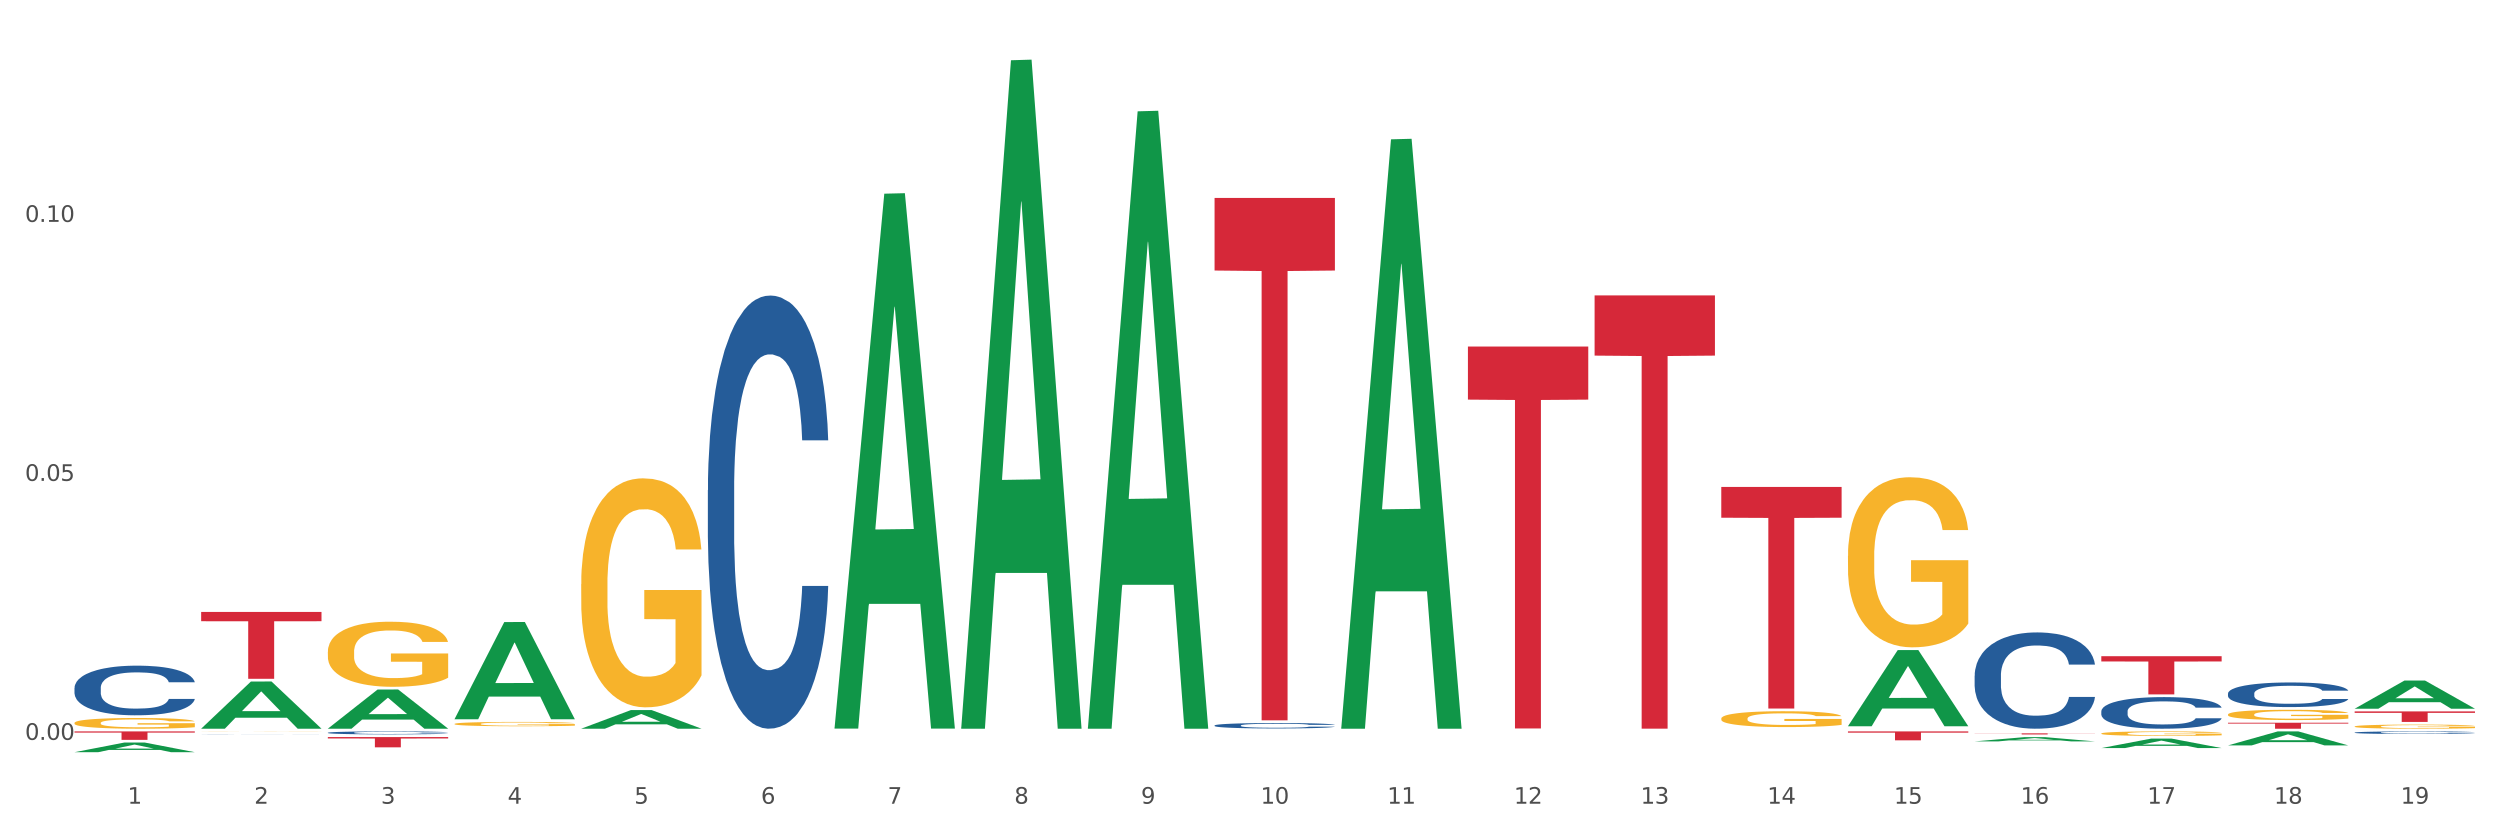
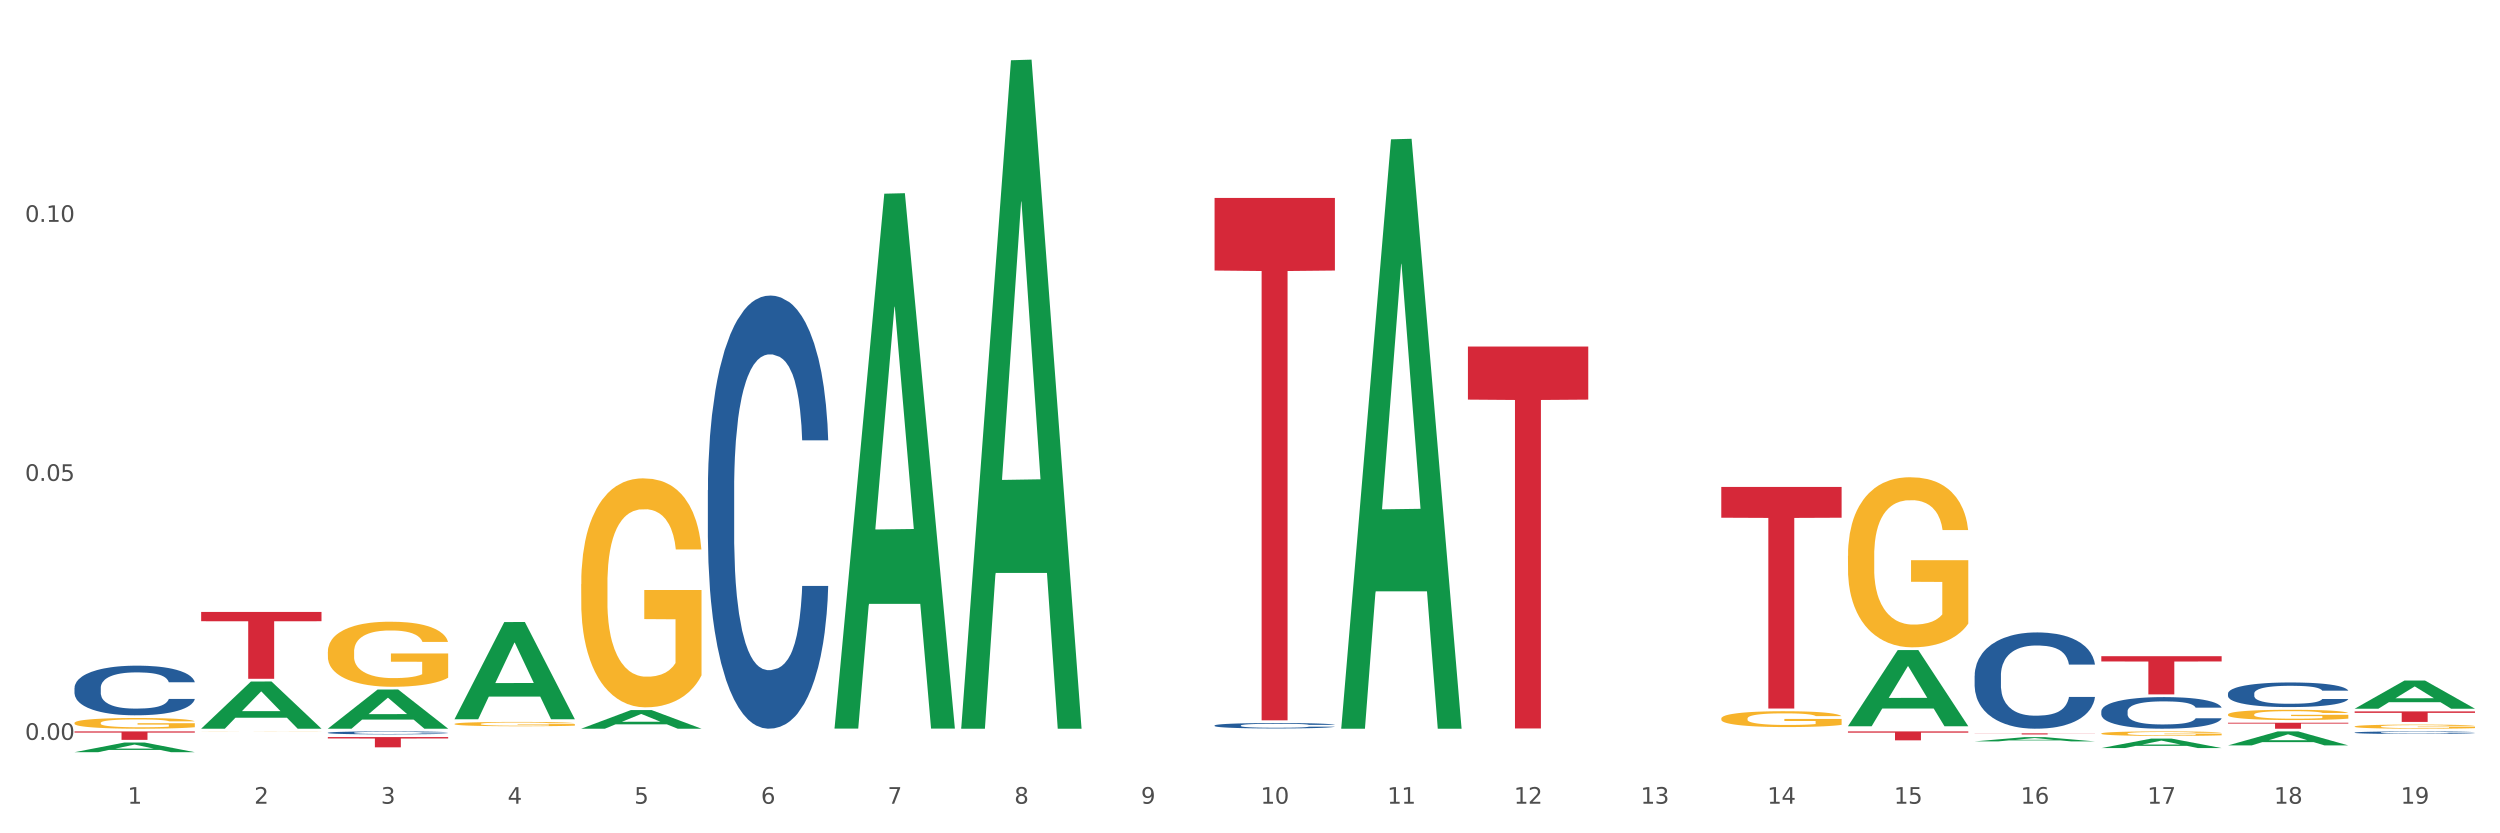
<svg xmlns="http://www.w3.org/2000/svg" xmlns:xlink="http://www.w3.org/1999/xlink" width="1080pt" height="360pt" viewBox="0 0 1080 360" version="1.1">
  <rect x="0" y="0" width="1080" height="360" fill="#333333" stroke="none" />
  <defs>
    <style type="text/css">*{stroke-linejoin: round; stroke-linecap: butt}</style>
  </defs>
  <g id="figure_1">
    <g id="patch_1">
      <path d="M 0 360  L 1080 360  L 1080 0  L 0 0  z " style="fill: #ffffff; stroke: #ffffff; stroke-linejoin: miter" />
    </g>
    <g id="axes_1">
      <g id="matplotlib.axis_1">
        <g id="xtick_1">
          <g id="text_1">
            <g style="fill: #4d4d4d" transform="translate(55.115 347.204) scale(0.096 -0.096)">
              <defs>
                <path id="DejaVuSans-31" d="M 794 531  L 1825 531  L 1825 4091  L 703 3866  L 703 4441  L 1819 4666  L 2450 4666  L 2450 531  L 3481 531  L 3481 0  L 794 0  L 794 531  z " transform="scale(0.016)" />
              </defs>
              <use xlink:href="#DejaVuSans-31" />
            </g>
          </g>
        </g>
        <g id="xtick_2">
          <g id="text_2">
            <g style="fill: #4d4d4d" transform="translate(109.839 347.204) scale(0.096 -0.096)">
              <defs>
                <path id="DejaVuSans-32" d="M 1228 531  L 3431 531  L 3431 0  L 469 0  L 469 531  Q 828 903 1448 1529  Q 2069 2156 2228 2338  Q 2531 2678 2651 2914  Q 2772 3150 2772 3378  Q 2772 3750 2511 3984  Q 2250 4219 1831 4219  Q 1534 4219 1204 4116  Q 875 4013 500 3803  L 500 4441  Q 881 4594 1212 4672  Q 1544 4750 1819 4750  Q 2544 4750 2975 4387  Q 3406 4025 3406 3419  Q 3406 3131 3298 2873  Q 3191 2616 2906 2266  Q 2828 2175 2409 1742  Q 1991 1309 1228 531  z " transform="scale(0.016)" />
              </defs>
              <use xlink:href="#DejaVuSans-32" />
            </g>
          </g>
        </g>
        <g id="xtick_3">
          <g id="text_3">
            <g style="fill: #4d4d4d" transform="translate(164.564 347.204) scale(0.096 -0.096)">
              <defs>
                <path id="DejaVuSans-33" d="M 2597 2516  Q 3050 2419 3304 2112  Q 3559 1806 3559 1356  Q 3559 666 3084 287  Q 2609 -91 1734 -91  Q 1441 -91 1130 -33  Q 819 25 488 141  L 488 750  Q 750 597 1062 519  Q 1375 441 1716 441  Q 2309 441 2620 675  Q 2931 909 2931 1356  Q 2931 1769 2642 2001  Q 2353 2234 1838 2234  L 1294 2234  L 1294 2753  L 1863 2753  Q 2328 2753 2575 2939  Q 2822 3125 2822 3475  Q 2822 3834 2567 4026  Q 2313 4219 1838 4219  Q 1578 4219 1281 4162  Q 984 4106 628 3988  L 628 4550  Q 988 4650 1302 4700  Q 1616 4750 1894 4750  Q 2613 4750 3031 4423  Q 3450 4097 3450 3541  Q 3450 3153 3228 2886  Q 3006 2619 2597 2516  z " transform="scale(0.016)" />
              </defs>
              <use xlink:href="#DejaVuSans-33" />
            </g>
          </g>
        </g>
        <g id="xtick_4">
          <g id="text_4">
            <g style="fill: #4d4d4d" transform="translate(219.288 347.204) scale(0.096 -0.096)">
              <defs>
                <path id="DejaVuSans-34" d="M 2419 4116  L 825 1625  L 2419 1625  L 2419 4116  z M 2253 4666  L 3047 4666  L 3047 1625  L 3713 1625  L 3713 1100  L 3047 1100  L 3047 0  L 2419 0  L 2419 1100  L 313 1100  L 313 1709  L 2253 4666  z " transform="scale(0.016)" />
              </defs>
              <use xlink:href="#DejaVuSans-34" />
            </g>
          </g>
        </g>
        <g id="xtick_5">
          <g id="text_5">
            <g style="fill: #4d4d4d" transform="translate(274.012 347.204) scale(0.096 -0.096)">
              <defs>
                <path id="DejaVuSans-35" d="M 691 4666  L 3169 4666  L 3169 4134  L 1269 4134  L 1269 2991  Q 1406 3038 1543 3061  Q 1681 3084 1819 3084  Q 2600 3084 3056 2656  Q 3513 2228 3513 1497  Q 3513 744 3044 326  Q 2575 -91 1722 -91  Q 1428 -91 1123 -41  Q 819 9 494 109  L 494 744  Q 775 591 1075 516  Q 1375 441 1709 441  Q 2250 441 2565 725  Q 2881 1009 2881 1497  Q 2881 1984 2565 2268  Q 2250 2553 1709 2553  Q 1456 2553 1204 2497  Q 953 2441 691 2322  L 691 4666  z " transform="scale(0.016)" />
              </defs>
              <use xlink:href="#DejaVuSans-35" />
            </g>
          </g>
        </g>
        <g id="xtick_6">
          <g id="text_6">
            <g style="fill: #4d4d4d" transform="translate(328.736 347.204) scale(0.096 -0.096)">
              <defs>
                <path id="DejaVuSans-36" d="M 2113 2584  Q 1688 2584 1439 2293  Q 1191 2003 1191 1497  Q 1191 994 1439 701  Q 1688 409 2113 409  Q 2538 409 2786 701  Q 3034 994 3034 1497  Q 3034 2003 2786 2293  Q 2538 2584 2113 2584  z M 3366 4563  L 3366 3988  Q 3128 4100 2886 4159  Q 2644 4219 2406 4219  Q 1781 4219 1451 3797  Q 1122 3375 1075 2522  Q 1259 2794 1537 2939  Q 1816 3084 2150 3084  Q 2853 3084 3261 2657  Q 3669 2231 3669 1497  Q 3669 778 3244 343  Q 2819 -91 2113 -91  Q 1303 -91 875 529  Q 447 1150 447 2328  Q 447 3434 972 4092  Q 1497 4750 2381 4750  Q 2619 4750 2861 4703  Q 3103 4656 3366 4563  z " transform="scale(0.016)" />
              </defs>
              <use xlink:href="#DejaVuSans-36" />
            </g>
          </g>
        </g>
        <g id="xtick_7">
          <g id="text_7">
            <g style="fill: #4d4d4d" transform="translate(383.461 347.204) scale(0.096 -0.096)">
              <defs>
                <path id="DejaVuSans-37" d="M 525 4666  L 3525 4666  L 3525 4397  L 1831 0  L 1172 0  L 2766 4134  L 525 4134  L 525 4666  z " transform="scale(0.016)" />
              </defs>
              <use xlink:href="#DejaVuSans-37" />
            </g>
          </g>
        </g>
        <g id="xtick_8">
          <g id="text_8">
            <g style="fill: #4d4d4d" transform="translate(438.185 347.204) scale(0.096 -0.096)">
              <defs>
                <path id="DejaVuSans-38" d="M 2034 2216  Q 1584 2216 1326 1975  Q 1069 1734 1069 1313  Q 1069 891 1326 650  Q 1584 409 2034 409  Q 2484 409 2743 651  Q 3003 894 3003 1313  Q 3003 1734 2745 1975  Q 2488 2216 2034 2216  z M 1403 2484  Q 997 2584 770 2862  Q 544 3141 544 3541  Q 544 4100 942 4425  Q 1341 4750 2034 4750  Q 2731 4750 3128 4425  Q 3525 4100 3525 3541  Q 3525 3141 3298 2862  Q 3072 2584 2669 2484  Q 3125 2378 3379 2068  Q 3634 1759 3634 1313  Q 3634 634 3220 271  Q 2806 -91 2034 -91  Q 1263 -91 848 271  Q 434 634 434 1313  Q 434 1759 690 2068  Q 947 2378 1403 2484  z M 1172 3481  Q 1172 3119 1398 2916  Q 1625 2713 2034 2713  Q 2441 2713 2670 2916  Q 2900 3119 2900 3481  Q 2900 3844 2670 4047  Q 2441 4250 2034 4250  Q 1625 4250 1398 4047  Q 1172 3844 1172 3481  z " transform="scale(0.016)" />
              </defs>
              <use xlink:href="#DejaVuSans-38" />
            </g>
          </g>
        </g>
        <g id="xtick_9">
          <g id="text_9">
            <g style="fill: #4d4d4d" transform="translate(492.909 347.204) scale(0.096 -0.096)">
              <defs>
                <path id="DejaVuSans-39" d="M 703 97  L 703 672  Q 941 559 1184 500  Q 1428 441 1663 441  Q 2288 441 2617 861  Q 2947 1281 2994 2138  Q 2813 1869 2534 1725  Q 2256 1581 1919 1581  Q 1219 1581 811 2004  Q 403 2428 403 3163  Q 403 3881 828 4315  Q 1253 4750 1959 4750  Q 2769 4750 3195 4129  Q 3622 3509 3622 2328  Q 3622 1225 3098 567  Q 2575 -91 1691 -91  Q 1453 -91 1209 -44  Q 966 3 703 97  z M 1959 2075  Q 2384 2075 2632 2365  Q 2881 2656 2881 3163  Q 2881 3666 2632 3958  Q 2384 4250 1959 4250  Q 1534 4250 1286 3958  Q 1038 3666 1038 3163  Q 1038 2656 1286 2365  Q 1534 2075 1959 2075  z " transform="scale(0.016)" />
              </defs>
              <use xlink:href="#DejaVuSans-39" />
            </g>
          </g>
        </g>
        <g id="xtick_10">
          <g id="text_10">
            <g style="fill: #4d4d4d" transform="translate(544.58 347.204) scale(0.096 -0.096)">
              <defs>
                <path id="DejaVuSans-30" d="M 2034 4250  Q 1547 4250 1301 3770  Q 1056 3291 1056 2328  Q 1056 1369 1301 889  Q 1547 409 2034 409  Q 2525 409 2770 889  Q 3016 1369 3016 2328  Q 3016 3291 2770 3770  Q 2525 4250 2034 4250  z M 2034 4750  Q 2819 4750 3233 4129  Q 3647 3509 3647 2328  Q 3647 1150 3233 529  Q 2819 -91 2034 -91  Q 1250 -91 836 529  Q 422 1150 422 2328  Q 422 3509 836 4129  Q 1250 4750 2034 4750  z " transform="scale(0.016)" />
              </defs>
              <use xlink:href="#DejaVuSans-31" />
              <use xlink:href="#DejaVuSans-30" transform="translate(63.623 0)" />
            </g>
          </g>
        </g>
        <g id="xtick_11">
          <g id="text_11">
            <g style="fill: #4d4d4d" transform="translate(599.304 347.204) scale(0.096 -0.096)">
              <use xlink:href="#DejaVuSans-31" />
              <use xlink:href="#DejaVuSans-31" transform="translate(63.623 0)" />
            </g>
          </g>
        </g>
        <g id="xtick_12">
          <g id="text_12">
            <g style="fill: #4d4d4d" transform="translate(654.028 347.204) scale(0.096 -0.096)">
              <use xlink:href="#DejaVuSans-31" />
              <use xlink:href="#DejaVuSans-32" transform="translate(63.623 0)" />
            </g>
          </g>
        </g>
        <g id="xtick_13">
          <g id="text_13">
            <g style="fill: #4d4d4d" transform="translate(708.752 347.204) scale(0.096 -0.096)">
              <use xlink:href="#DejaVuSans-31" />
              <use xlink:href="#DejaVuSans-33" transform="translate(63.623 0)" />
            </g>
          </g>
        </g>
        <g id="xtick_14">
          <g id="text_14">
            <g style="fill: #4d4d4d" transform="translate(763.477 347.204) scale(0.096 -0.096)">
              <use xlink:href="#DejaVuSans-31" />
              <use xlink:href="#DejaVuSans-34" transform="translate(63.623 0)" />
            </g>
          </g>
        </g>
        <g id="xtick_15">
          <g id="text_15">
            <g style="fill: #4d4d4d" transform="translate(818.201 347.204) scale(0.096 -0.096)">
              <use xlink:href="#DejaVuSans-31" />
              <use xlink:href="#DejaVuSans-35" transform="translate(63.623 0)" />
            </g>
          </g>
        </g>
        <g id="xtick_16">
          <g id="text_16">
            <g style="fill: #4d4d4d" transform="translate(872.925 347.204) scale(0.096 -0.096)">
              <use xlink:href="#DejaVuSans-31" />
              <use xlink:href="#DejaVuSans-36" transform="translate(63.623 0)" />
            </g>
          </g>
        </g>
        <g id="xtick_17">
          <g id="text_17">
            <g style="fill: #4d4d4d" transform="translate(927.649 347.204) scale(0.096 -0.096)">
              <use xlink:href="#DejaVuSans-31" />
              <use xlink:href="#DejaVuSans-37" transform="translate(63.623 0)" />
            </g>
          </g>
        </g>
        <g id="xtick_18">
          <g id="text_18">
            <g style="fill: #4d4d4d" transform="translate(982.374 347.204) scale(0.096 -0.096)">
              <use xlink:href="#DejaVuSans-31" />
              <use xlink:href="#DejaVuSans-38" transform="translate(63.623 0)" />
            </g>
          </g>
        </g>
        <g id="xtick_19">
          <g id="text_19">
            <g style="fill: #4d4d4d" transform="translate(1037.098 347.204) scale(0.096 -0.096)">
              <use xlink:href="#DejaVuSans-31" />
              <use xlink:href="#DejaVuSans-39" transform="translate(63.623 0)" />
            </g>
          </g>
        </g>
        <g id="xtick_20" />
        <g id="xtick_21" />
        <g id="xtick_22" />
        <g id="xtick_23" />
        <g id="xtick_24" />
        <g id="xtick_25" />
        <g id="xtick_26" />
        <g id="xtick_27" />
        <g id="xtick_28" />
        <g id="xtick_29" />
        <g id="xtick_30" />
        <g id="xtick_31" />
        <g id="xtick_32" />
        <g id="xtick_33" />
        <g id="xtick_34" />
        <g id="xtick_35" />
        <g id="xtick_36" />
        <g id="xtick_37" />
      </g>
      <g id="matplotlib.axis_2">
        <g id="ytick_1">
          <g id="text_20">
            <g style="fill: #4d4d4d" transform="translate(10.8 319.611) scale(0.096 -0.096)">
              <defs>
                <path id="DejaVuSans-2e" d="M 684 794  L 1344 794  L 1344 0  L 684 0  L 684 794  z " transform="scale(0.016)" />
              </defs>
              <use xlink:href="#DejaVuSans-30" />
              <use xlink:href="#DejaVuSans-2e" transform="translate(63.623 0)" />
              <use xlink:href="#DejaVuSans-30" transform="translate(95.41 0)" />
              <use xlink:href="#DejaVuSans-30" transform="translate(159.033 0)" />
            </g>
          </g>
        </g>
        <g id="ytick_2">
          <g id="text_21">
            <g style="fill: #4d4d4d" transform="translate(10.8 207.735) scale(0.096 -0.096)">
              <use xlink:href="#DejaVuSans-30" />
              <use xlink:href="#DejaVuSans-2e" transform="translate(63.623 0)" />
              <use xlink:href="#DejaVuSans-30" transform="translate(95.41 0)" />
              <use xlink:href="#DejaVuSans-35" transform="translate(159.033 0)" />
            </g>
          </g>
        </g>
        <g id="ytick_3">
          <g id="text_22">
            <g style="fill: #4d4d4d" transform="translate(10.8 95.858) scale(0.096 -0.096)">
              <use xlink:href="#DejaVuSans-30" />
              <use xlink:href="#DejaVuSans-2e" transform="translate(63.623 0)" />
              <use xlink:href="#DejaVuSans-31" transform="translate(95.41 0)" />
              <use xlink:href="#DejaVuSans-30" transform="translate(159.033 0)" />
            </g>
          </g>
        </g>
        <g id="ytick_4" />
        <g id="ytick_5" />
        <g id="ytick_6" />
      </g>
      <g id="PolyCollection_1">
        <path d="M 360.521 314.308  L 360.574 314.091  L 382.013 83.673  L 390.91 83.456  L 412.509 314.742  L 402.218 314.742  L 397.555 260.884  L 375.42 260.884  L 375.26 261.753  L 370.757 314.742  L 360.521 314.742  L 360.521 314.308  L 378.207 228.743  L 394.768 228.525  L 386.568 132.753  L 386.461 132.319  L 386.354 132.97  L 378.154 228.525  L 378.207 228.743  L 360.521 314.308  z " clip-path="url(#pd5d84488e2)" style="fill: #109648" />
        <path d="M 251.072 314.788  L 251.126 314.781  L 272.564 306.744  L 281.461 306.736  L 303.06 314.803  L 292.77 314.803  L 288.107 312.925  L 265.972 312.925  L 265.811 312.955  L 261.309 314.803  L 251.072 314.803  L 251.072 314.788  L 268.759 311.804  L 285.32 311.796  L 277.12 308.456  L 277.013 308.441  L 276.905 308.463  L 268.705 311.796  L 268.759 311.804  L 251.072 314.788  z " clip-path="url(#pd5d84488e2)" style="fill: #109648" />
        <path d="M 32.175 324.942  L 32.229 324.938  L 53.667 320.789  L 62.564 320.785  L 84.163 324.95  L 73.873 324.95  L 69.21 323.98  L 47.075 323.98  L 46.914 323.995  L 42.412 324.95  L 32.175 324.95  L 32.175 324.942  L 49.862 323.401  L 66.423 323.397  L 58.223 321.673  L 58.115 321.665  L 58.008 321.677  L 49.808 323.397  L 49.862 323.401  L 32.175 324.942  z " clip-path="url(#pd5d84488e2)" style="fill: #109648" />
        <path d="M 86.899 314.765  L 86.953 314.746  L 108.391 294.421  L 117.288 294.402  L 138.887 314.803  L 128.597 314.803  L 123.934 310.052  L 101.799 310.052  L 101.638 310.129  L 97.136 314.803  L 86.899 314.803  L 86.899 314.765  L 104.586 307.217  L 121.147 307.198  L 112.947 298.75  L 112.84 298.712  L 112.733 298.769  L 104.532 307.198  L 104.586 307.217  L 86.899 314.765  z " clip-path="url(#pd5d84488e2)" style="fill: #109648" />
        <path d="M 141.624 314.771  L 141.677 314.756  L 163.116 297.876  L 172.012 297.86  L 193.612 314.803  L 183.321 314.803  L 178.658 310.858  L 156.523 310.858  L 156.362 310.921  L 151.86 314.803  L 141.624 314.803  L 141.624 314.771  L 159.31 308.503  L 175.871 308.487  L 167.671 301.471  L 167.564 301.44  L 167.457 301.487  L 159.257 308.487  L 159.31 308.503  L 141.624 314.771  z " clip-path="url(#pd5d84488e2)" style="fill: #109648" />
        <path d="M 196.348 310.633  L 196.401 310.593  L 217.84 268.736  L 226.737 268.696  L 248.336 310.712  L 238.045 310.712  L 233.383 300.928  L 211.247 300.928  L 211.087 301.086  L 206.585 310.712  L 196.348 310.712  L 196.348 310.633  L 214.034 295.089  L 230.596 295.05  L 222.395 277.652  L 222.288 277.573  L 222.181 277.691  L 213.981 295.05  L 214.034 295.089  L 196.348 310.633  z " clip-path="url(#pd5d84488e2)" style="fill: #109648" />
-         <path d="M 469.969 314.302  L 470.023 314.051  L 491.461 48.092  L 500.358 47.841  L 521.957 314.803  L 511.667 314.803  L 507.004 252.637  L 484.869 252.637  L 484.708 253.64  L 480.206 314.803  L 469.969 314.803  L 469.969 314.302  L 487.656 215.538  L 504.217 215.288  L 496.017 104.743  L 495.91 104.242  L 495.802 104.994  L 487.602 215.288  L 487.656 215.538  L 469.969 314.302  z " clip-path="url(#pd5d84488e2)" style="fill: #109648" />
        <path d="M 579.418 314.325  L 579.471 314.085  L 600.91 60.191  L 609.807 59.952  L 631.406 314.803  L 621.115 314.803  L 616.453 255.458  L 594.317 255.458  L 594.157 256.415  L 589.655 314.803  L 579.418 314.803  L 579.418 314.325  L 597.104 220.042  L 613.666 219.802  L 605.465 114.272  L 605.358 113.794  L 605.251 114.511  L 597.051 219.802  L 597.104 220.042  L 579.418 314.325  z " clip-path="url(#pd5d84488e2)" style="fill: #109648" />
        <path d="M 798.315 313.689  L 798.368 313.658  L 819.807 280.844  L 828.704 280.813  L 850.303 313.75  L 840.012 313.75  L 835.35 306.08  L 813.215 306.08  L 813.054 306.204  L 808.552 313.75  L 798.315 313.75  L 798.315 313.689  L 816.002 301.503  L 832.563 301.472  L 824.362 287.833  L 824.255 287.772  L 824.148 287.864  L 815.948 301.472  L 816.002 301.503  L 798.315 313.689  z " clip-path="url(#pd5d84488e2)" style="fill: #109648" />
        <path d="M 907.763 283.465  L 959.751 283.465  L 959.751 285.76  L 939.301 285.776  L 939.301 299.983  L 928.09 299.983  L 928.09 285.776  L 907.763 285.76  L 907.763 283.48  L 907.763 283.465  z " clip-path="url(#pd5d84488e2)" style="fill: #d62839" />
        <path d="M 1017.212 307.336  L 1069.2 307.336  L 1069.2 307.965  L 1048.75 307.969  L 1048.75 311.861  L 1037.539 311.861  L 1037.539 307.969  L 1017.212 307.965  L 1017.212 307.34  L 1017.212 307.336  z " clip-path="url(#pd5d84488e2)" style="fill: #d62839" />
        <path d="M 962.488 312.228  L 1014.476 312.228  L 1014.476 312.586  L 994.025 312.589  L 994.025 314.803  L 982.815 314.803  L 982.815 312.589  L 962.488 312.586  L 962.488 312.231  L 962.488 312.228  z " clip-path="url(#pd5d84488e2)" style="fill: #d62839" />
        <path d="M 32.175 315.964  L 84.163 315.964  L 84.163 316.473  L 63.713 316.476  L 63.713 319.624  L 52.502 319.624  L 52.502 316.476  L 32.175 316.473  L 32.175 315.968  L 32.175 315.964  z " clip-path="url(#pd5d84488e2)" style="fill: #d62839" />
        <path d="M 853.039 316.789  L 905.027 316.789  L 905.027 316.857  L 884.577 316.858  L 884.577 317.28  L 873.366 317.28  L 873.366 316.858  L 853.039 316.857  L 853.039 316.79  L 853.039 316.789  z " clip-path="url(#pd5d84488e2)" style="fill: #d62839" />
        <path d="M 743.591 210.347  L 795.579 210.347  L 795.579 223.652  L 775.128 223.742  L 775.128 306.089  L 763.918 306.089  L 763.918 223.742  L 743.591 223.652  L 743.591 210.437  L 743.591 210.347  z " clip-path="url(#pd5d84488e2)" style="fill: #d62839" />
        <path d="M 798.315 315.964  L 850.303 315.964  L 850.303 316.499  L 829.853 316.502  L 829.853 319.812  L 818.642 319.812  L 818.642 316.502  L 798.315 316.499  L 798.315 315.968  L 798.315 315.964  z " clip-path="url(#pd5d84488e2)" style="fill: #d62839" />
        <path d="M 86.899 264.356  L 138.887 264.356  L 138.887 268.37  L 118.437 268.398  L 118.437 293.241  L 107.226 293.241  L 107.226 268.398  L 86.899 268.37  L 86.899 264.384  L 86.899 264.356  z " clip-path="url(#pd5d84488e2)" style="fill: #d62839" />
        <path d="M 141.624 318.41  L 193.612 318.41  L 193.612 319.029  L 173.161 319.033  L 173.161 322.859  L 161.951 322.859  L 161.951 319.033  L 141.624 319.029  L 141.624 318.415  L 141.624 318.41  z " clip-path="url(#pd5d84488e2)" style="fill: #d62839" />
        <path d="M 524.693 85.51  L 576.682 85.51  L 576.682 116.871  L 556.231 117.083  L 556.231 311.187  L 545.021 311.187  L 545.021 117.083  L 524.693 116.871  L 524.693 85.722  L 524.693 85.51  z " clip-path="url(#pd5d84488e2)" style="fill: #d62839" />
        <path d="M 634.142 149.708  L 686.13 149.708  L 686.13 172.635  L 665.68 172.789  L 665.68 314.686  L 654.469 314.686  L 654.469 172.789  L 634.142 172.635  L 634.142 149.863  L 634.142 149.708  z " clip-path="url(#pd5d84488e2)" style="fill: #d62839" />
-         <path d="M 688.866 127.611  L 740.854 127.611  L 740.854 153.623  L 720.404 153.799  L 720.404 314.789  L 709.193 314.789  L 709.193 153.799  L 688.866 153.623  L 688.866 127.787  L 688.866 127.611  z " clip-path="url(#pd5d84488e2)" style="fill: #d62839" />
        <path d="M 415.245 314.26  L 415.299 313.989  L 436.737 26.031  L 445.634 25.759  L 467.233 314.803  L 456.943 314.803  L 452.28 247.495  L 430.145 247.495  L 429.984 248.581  L 425.482 314.803  L 415.245 314.803  L 415.245 314.26  L 432.932 207.328  L 449.493 207.056  L 441.293 87.368  L 441.185 86.825  L 441.078 87.639  L 432.878 207.056  L 432.932 207.328  L 415.245 314.26  z " clip-path="url(#pd5d84488e2)" style="fill: #109648" />
        <path d="M 907.763 323.16  L 907.817 323.157  L 929.255 319.086  L 938.152 319.082  L 959.751 323.168  L 949.461 323.168  L 944.798 322.216  L 922.663 322.216  L 922.502 322.232  L 918 323.168  L 907.763 323.168  L 907.763 323.16  L 925.45 321.649  L 942.011 321.645  L 933.811 319.953  L 933.704 319.945  L 933.597 319.957  L 925.396 321.645  L 925.45 321.649  L 907.763 323.16  z " clip-path="url(#pd5d84488e2)" style="fill: #109648" />
        <path d="M 962.488 322.008  L 962.541 322.002  L 983.98 315.97  L 992.877 315.964  L 1014.476 322.019  L 1004.185 322.019  L 999.522 320.609  L 977.387 320.609  L 977.227 320.632  L 972.724 322.019  L 962.488 322.019  L 962.488 322.008  L 980.174 319.768  L 996.735 319.762  L 988.535 317.255  L 988.428 317.243  L 988.321 317.26  L 980.121 319.762  L 980.174 319.768  L 962.488 322.008  z " clip-path="url(#pd5d84488e2)" style="fill: #109648" />
        <path d="M 1017.212 306.152  L 1017.266 306.141  L 1038.704 294.004  L 1047.601 293.992  L 1069.2 306.175  L 1058.91 306.175  L 1054.247 303.338  L 1032.112 303.338  L 1031.951 303.384  L 1027.449 306.175  L 1017.212 306.175  L 1017.212 306.152  L 1034.899 301.645  L 1051.46 301.634  L 1043.26 296.589  L 1043.152 296.566  L 1043.045 296.601  L 1034.845 301.634  L 1034.899 301.645  L 1017.212 306.152  z " clip-path="url(#pd5d84488e2)" style="fill: #109648" />
        <path d="M 1017.212 313.845  L 1017.273 313.843  L 1017.273 313.785  L 1017.396 313.734  L 1018.01 313.612  L 1018.931 313.512  L 1019.606 313.458  L 1020.281 313.414  L 1021.079 313.37  L 1022.061 313.324  L 1023.841 313.258  L 1024.946 313.224  L 1026.296 313.188  L 1028.751 313.136  L 1030.531 313.107  L 1032.373 313.082  L 1035.38 313.053  L 1037.344 313.04  L 1039.431 313.03  L 1041.948 313.024  L 1043.85 313.022  L 1048.024 313.027  L 1051.584 313.041  L 1053.303 313.053  L 1055.512 313.072  L 1056.679 313.085  L 1058.581 313.111  L 1060.546 313.146  L 1061.896 313.175  L 1063.921 313.23  L 1065.456 313.285  L 1066.868 313.354  L 1067.604 313.401  L 1068.157 313.445  L 1068.648 313.495  L 1069.139 313.575  L 1058.09 313.575  L 1057.661 313.518  L 1056.986 313.464  L 1056.004 313.412  L 1055.144 313.38  L 1053.671 313.339  L 1052.321 313.313  L 1050.909 313.294  L 1049.19 313.277  L 1047.84 313.269  L 1045.937 313.263  L 1042.193 313.264  L 1039.677 313.277  L 1037.958 313.294  L 1036.853 313.308  L 1035.871 313.324  L 1034.766 313.347  L 1033.477 313.381  L 1032.557 313.412  L 1031.636 313.451  L 1030.899 313.49  L 1030.224 313.536  L 1029.672 313.585  L 1029.242 313.635  L 1028.874 313.697  L 1028.567 313.8  L 1028.567 314.022  L 1028.69 314.073  L 1028.997 314.14  L 1029.365 314.19  L 1029.979 314.25  L 1030.531 314.291  L 1031.575 314.349  L 1032.741 314.398  L 1033.662 314.429  L 1034.582 314.455  L 1036.178 314.491  L 1037.958 314.52  L 1039.493 314.538  L 1041.579 314.554  L 1042.991 314.561  L 1044.219 314.564  L 1047.226 314.564  L 1049.375 314.559  L 1051.768 314.548  L 1053.61 314.533  L 1055.144 314.515  L 1056.863 314.486  L 1057.968 314.458  L 1057.968 314.118  L 1044.464 314.117  L 1044.464 313.891  L 1069.2 313.891  L 1069.2 314.554  L 1068.157 314.589  L 1066.99 314.619  L 1065.763 314.647  L 1063.921 314.681  L 1061.712 314.714  L 1059.748 314.737  L 1057.661 314.756  L 1055.206 314.774  L 1052.014 314.79  L 1050.05 314.797  L 1047.595 314.802  L 1044.71 314.803  L 1042.193 314.8  L 1039.738 314.792  L 1037.16 314.777  L 1034.644 314.756  L 1032.741 314.735  L 1030.838 314.709  L 1028.813 314.675  L 1027.217 314.642  L 1025.989 314.613  L 1024.639 314.576  L 1023.166 314.527  L 1022.061 314.483  L 1021.079 314.437  L 1020.035 314.379  L 1019.299 314.328  L 1018.562 314.265  L 1018.133 314.218  L 1017.642 314.144  L 1017.273 314.042  L 1017.212 313.845  z " clip-path="url(#pd5d84488e2)" style="fill: #f7b32b" />
        <path d="M 86.899 315.998  L 86.961 315.998  L 86.961 315.996  L 87.083 315.994  L 87.697 315.989  L 88.618 315.984  L 89.293 315.982  L 89.968 315.98  L 90.766 315.978  L 91.748 315.977  L 93.528 315.974  L 94.633 315.972  L 95.983 315.971  L 98.439 315.969  L 100.219 315.968  L 102.06 315.967  L 105.067 315.965  L 107.032 315.965  L 109.118 315.964  L 111.635 315.964  L 113.538 315.964  L 117.712 315.964  L 121.272 315.965  L 122.99 315.965  L 125.2 315.966  L 126.366 315.967  L 128.269 315.968  L 130.233 315.969  L 131.583 315.97  L 133.609 315.973  L 135.143 315.975  L 136.555 315.978  L 137.291 315.98  L 137.844 315.982  L 138.335 315.984  L 138.826 315.987  L 127.778 315.987  L 127.348 315.985  L 126.673 315.982  L 125.691 315.98  L 124.832 315.979  L 123.358 315.977  L 122.008 315.976  L 120.596 315.975  L 118.878 315.975  L 117.527 315.974  L 115.625 315.974  L 111.881 315.974  L 109.364 315.975  L 107.645 315.975  L 106.541 315.976  L 105.559 315.977  L 104.454 315.978  L 103.165 315.979  L 102.244 315.98  L 101.323 315.982  L 100.587 315.983  L 99.912 315.985  L 99.359 315.987  L 98.93 315.989  L 98.561 315.992  L 98.254 315.996  L 98.254 316.005  L 98.377 316.008  L 98.684 316.01  L 99.052 316.012  L 99.666 316.015  L 100.219 316.017  L 101.262 316.019  L 102.428 316.021  L 103.349 316.022  L 104.27 316.023  L 105.865 316.025  L 107.645 316.026  L 109.18 316.027  L 111.267 316.027  L 112.678 316.028  L 113.906 316.028  L 116.914 316.028  L 119.062 316.028  L 121.456 316.027  L 123.297 316.027  L 124.832 316.026  L 126.55 316.025  L 127.655 316.023  L 127.655 316.009  L 114.152 316.009  L 114.152 316  L 138.887 316  L 138.887 316.027  L 137.844 316.029  L 136.678 316.03  L 135.45 316.031  L 133.609 316.033  L 131.399 316.034  L 129.435 316.035  L 127.348 316.036  L 124.893 316.037  L 121.701 316.037  L 119.737 316.037  L 117.282 316.038  L 114.397 316.038  L 111.881 316.038  L 109.425 316.037  L 106.847 316.037  L 104.331 316.036  L 102.428 316.035  L 100.525 316.034  L 98.5 316.032  L 96.904 316.031  L 95.676 316.03  L 94.326 316.028  L 92.853 316.026  L 91.748 316.024  L 90.766 316.023  L 89.723 316.02  L 88.986 316.018  L 88.25 316.015  L 87.82 316.014  L 87.329 316.011  L 86.961 316.006  L 86.899 315.998  z " clip-path="url(#pd5d84488e2)" style="fill: #f7b32b" />
        <path d="M 32.175 312.313  L 32.236 312.309  L 32.236 312.156  L 32.359 312.025  L 32.973 311.708  L 33.894 311.446  L 34.569 311.306  L 35.244 311.192  L 36.042 311.078  L 37.024 310.96  L 38.804 310.786  L 39.909 310.698  L 41.259 310.605  L 43.714 310.469  L 45.494 310.393  L 47.336 310.33  L 50.343 310.254  L 52.307 310.22  L 54.394 310.194  L 56.911 310.177  L 58.814 310.173  L 62.987 310.186  L 66.547 310.224  L 68.266 310.254  L 70.476 310.304  L 71.642 310.338  L 73.544 310.406  L 75.509 310.495  L 76.859 310.571  L 78.884 310.714  L 80.419 310.858  L 81.831 311.036  L 82.567 311.158  L 83.12 311.273  L 83.611 311.404  L 84.102 311.611  L 73.053 311.611  L 72.624 311.463  L 71.949 311.323  L 70.967 311.188  L 70.107 311.103  L 68.634 310.998  L 67.284 310.93  L 65.872 310.879  L 64.153 310.837  L 62.803 310.816  L 60.9 310.799  L 57.156 310.803  L 54.64 310.837  L 52.921 310.879  L 51.816 310.917  L 50.834 310.96  L 49.729 311.019  L 48.44 311.108  L 47.52 311.188  L 46.599 311.29  L 45.863 311.391  L 45.187 311.509  L 44.635 311.636  L 44.205 311.767  L 43.837 311.928  L 43.53 312.194  L 43.53 312.774  L 43.653 312.905  L 43.96 313.078  L 44.328 313.209  L 44.942 313.366  L 45.494 313.471  L 46.538 313.624  L 47.704 313.75  L 48.625 313.831  L 49.545 313.898  L 51.141 313.991  L 52.921 314.068  L 54.456 314.114  L 56.542 314.156  L 57.954 314.173  L 59.182 314.182  L 62.189 314.182  L 64.338 314.169  L 66.731 314.139  L 68.573 314.101  L 70.107 314.055  L 71.826 313.979  L 72.931 313.907  L 72.931 313.023  L 59.427 313.019  L 59.427 312.431  L 84.163 312.431  L 84.163 314.156  L 83.12 314.245  L 81.953 314.325  L 80.726 314.397  L 78.884 314.486  L 76.675 314.571  L 74.711 314.63  L 72.624 314.681  L 70.169 314.727  L 66.977 314.769  L 65.013 314.786  L 62.558 314.799  L 59.673 314.803  L 57.156 314.795  L 54.701 314.774  L 52.123 314.736  L 49.607 314.681  L 47.704 314.626  L 45.801 314.558  L 43.776 314.469  L 42.18 314.385  L 40.952 314.309  L 39.602 314.211  L 38.129 314.084  L 37.024 313.97  L 36.042 313.852  L 34.998 313.7  L 34.262 313.569  L 33.525 313.404  L 33.096 313.281  L 32.605 313.091  L 32.236 312.824  L 32.175 312.313  z " clip-path="url(#pd5d84488e2)" style="fill: #f7b32b" />
        <path d="M 907.763 316.868  L 907.825 316.867  L 907.825 316.802  L 907.948 316.747  L 908.561 316.613  L 909.482 316.502  L 910.157 316.443  L 910.832 316.395  L 911.63 316.347  L 912.612 316.296  L 914.392 316.223  L 915.497 316.186  L 916.847 316.146  L 919.303 316.089  L 921.083 316.057  L 922.924 316.03  L 925.932 315.998  L 927.896 315.984  L 929.983 315.973  L 932.499 315.966  L 934.402 315.964  L 938.576 315.969  L 942.136 315.986  L 943.854 315.998  L 946.064 316.019  L 947.23 316.034  L 949.133 316.062  L 951.097 316.1  L 952.447 316.132  L 954.473 316.193  L 956.007 316.254  L 957.419 316.329  L 958.156 316.38  L 958.708 316.429  L 959.199 316.484  L 959.69 316.572  L 948.642 316.572  L 948.212 316.509  L 947.537 316.45  L 946.555 316.393  L 945.696 316.357  L 944.223 316.313  L 942.872 316.284  L 941.46 316.263  L 939.742 316.245  L 938.392 316.236  L 936.489 316.229  L 932.745 316.23  L 930.228 316.245  L 928.51 316.263  L 927.405 316.279  L 926.423 316.296  L 925.318 316.322  L 924.029 316.359  L 923.108 316.393  L 922.187 316.436  L 921.451 316.479  L 920.776 316.529  L 920.223 316.582  L 919.794 316.638  L 919.425 316.706  L 919.119 316.818  L 919.119 317.063  L 919.241 317.119  L 919.548 317.192  L 919.916 317.247  L 920.53 317.313  L 921.083 317.358  L 922.126 317.422  L 923.292 317.476  L 924.213 317.51  L 925.134 317.539  L 926.73 317.578  L 928.51 317.61  L 930.044 317.63  L 932.131 317.648  L 933.543 317.655  L 934.77 317.658  L 937.778 317.658  L 939.926 317.653  L 942.32 317.64  L 944.161 317.624  L 945.696 317.605  L 947.414 317.572  L 948.519 317.542  L 948.519 317.169  L 935.016 317.167  L 935.016 316.918  L 959.751 316.918  L 959.751 317.648  L 958.708 317.685  L 957.542 317.719  L 956.314 317.749  L 954.473 317.787  L 952.263 317.823  L 950.299 317.848  L 948.212 317.869  L 945.757 317.889  L 942.565 317.907  L 940.601 317.914  L 938.146 317.919  L 935.261 317.921  L 932.745 317.917  L 930.29 317.908  L 927.712 317.892  L 925.195 317.869  L 923.292 317.846  L 921.39 317.817  L 919.364 317.78  L 917.768 317.744  L 916.541 317.712  L 915.19 317.671  L 913.717 317.617  L 912.612 317.569  L 911.63 317.519  L 910.587 317.455  L 909.85 317.399  L 909.114 317.329  L 908.684 317.278  L 908.193 317.197  L 907.825 317.085  L 907.763 316.868  z " clip-path="url(#pd5d84488e2)" style="fill: #f7b32b" />
        <path d="M 798.315 240.123  L 798.376 240.056  L 798.376 237.64  L 798.499 235.56  L 799.113 230.527  L 800.033 226.366  L 800.709 224.151  L 801.384 222.339  L 802.182 220.527  L 803.164 218.648  L 804.944 215.896  L 806.049 214.487  L 807.399 213.01  L 809.854 210.863  L 811.634 209.655  L 813.475 208.648  L 816.483 207.44  L 818.447 206.903  L 820.534 206.501  L 823.051 206.232  L 824.953 206.165  L 829.127 206.366  L 832.687 206.97  L 834.406 207.44  L 836.615 208.246  L 837.782 208.782  L 839.684 209.856  L 841.648 211.266  L 842.999 212.474  L 845.024 214.755  L 846.559 217.037  L 847.97 219.856  L 848.707 221.802  L 849.259 223.614  L 849.75 225.695  L 850.242 228.983  L 839.193 228.983  L 838.764 226.634  L 838.088 224.419  L 837.106 222.272  L 836.247 220.93  L 834.774 219.252  L 833.424 218.178  L 832.012 217.373  L 830.293 216.702  L 828.943 216.366  L 827.04 216.098  L 823.296 216.165  L 820.78 216.702  L 819.061 217.373  L 817.956 217.977  L 816.974 218.648  L 815.869 219.587  L 814.58 220.997  L 813.66 222.272  L 812.739 223.883  L 812.002 225.493  L 811.327 227.372  L 810.775 229.386  L 810.345 231.466  L 809.977 234.016  L 809.67 238.244  L 809.67 247.439  L 809.793 249.519  L 810.1 252.271  L 810.468 254.351  L 811.082 256.834  L 811.634 258.512  L 812.678 260.928  L 813.844 262.941  L 814.764 264.216  L 815.685 265.29  L 817.281 266.767  L 819.061 267.975  L 820.595 268.713  L 822.682 269.384  L 824.094 269.652  L 825.322 269.787  L 828.329 269.787  L 830.477 269.585  L 832.871 269.116  L 834.713 268.512  L 836.247 267.773  L 837.966 266.565  L 839.071 265.424  L 839.071 251.398  L 825.567 251.331  L 825.567 242.003  L 850.303 242.003  L 850.303 269.384  L 849.259 270.793  L 848.093 272.068  L 846.866 273.209  L 845.024 274.619  L 842.815 275.961  L 840.851 276.901  L 838.764 277.706  L 836.308 278.444  L 833.117 279.115  L 831.153 279.384  L 828.697 279.585  L 825.813 279.652  L 823.296 279.518  L 820.841 279.182  L 818.263 278.578  L 815.746 277.706  L 813.844 276.833  L 811.941 275.76  L 809.915 274.35  L 808.32 273.008  L 807.092 271.8  L 805.742 270.256  L 804.269 268.243  L 803.164 266.431  L 802.182 264.552  L 801.138 262.136  L 800.402 260.056  L 799.665 257.438  L 799.236 255.492  L 798.744 252.472  L 798.376 248.244  L 798.315 240.123  z " clip-path="url(#pd5d84488e2)" style="fill: #f7b32b" />
        <path d="M 743.591 310.414  L 743.652 310.408  L 743.652 310.183  L 743.775 309.989  L 744.388 309.52  L 745.309 309.132  L 745.984 308.926  L 746.66 308.757  L 747.457 308.588  L 748.44 308.413  L 750.22 308.156  L 751.324 308.025  L 752.675 307.887  L 755.13 307.687  L 756.91 307.575  L 758.751 307.481  L 761.759 307.368  L 763.723 307.318  L 765.81 307.281  L 768.326 307.256  L 770.229 307.249  L 774.403 307.268  L 777.963 307.324  L 779.681 307.368  L 781.891 307.443  L 783.057 307.493  L 784.96 307.593  L 786.924 307.725  L 788.275 307.837  L 790.3 308.05  L 791.835 308.263  L 793.246 308.525  L 793.983 308.707  L 794.535 308.876  L 795.026 309.07  L 795.517 309.376  L 784.469 309.376  L 784.039 309.157  L 783.364 308.951  L 782.382 308.751  L 781.523 308.626  L 780.05 308.469  L 778.699 308.369  L 777.288 308.294  L 775.569 308.231  L 774.219 308.2  L 772.316 308.175  L 768.572 308.181  L 766.055 308.231  L 764.337 308.294  L 763.232 308.35  L 762.25 308.413  L 761.145 308.5  L 759.856 308.632  L 758.935 308.751  L 758.015 308.901  L 757.278 309.051  L 756.603 309.226  L 756.051 309.414  L 755.621 309.608  L 755.253 309.845  L 754.946 310.239  L 754.946 311.096  L 755.068 311.29  L 755.375 311.547  L 755.744 311.74  L 756.357 311.972  L 756.91 312.128  L 757.953 312.353  L 759.119 312.541  L 760.04 312.66  L 760.961 312.76  L 762.557 312.898  L 764.337 313.01  L 765.871 313.079  L 767.958 313.142  L 769.37 313.167  L 770.597 313.179  L 773.605 313.179  L 775.753 313.16  L 778.147 313.117  L 779.988 313.06  L 781.523 312.991  L 783.241 312.879  L 784.346 312.773  L 784.346 311.465  L 770.843 311.459  L 770.843 310.59  L 795.579 310.59  L 795.579 313.142  L 794.535 313.273  L 793.369 313.392  L 792.141 313.498  L 790.3 313.629  L 788.09 313.755  L 786.126 313.842  L 784.039 313.917  L 781.584 313.986  L 778.392 314.049  L 776.428 314.074  L 773.973 314.092  L 771.088 314.099  L 768.572 314.086  L 766.117 314.055  L 763.539 313.999  L 761.022 313.917  L 759.119 313.836  L 757.217 313.736  L 755.191 313.604  L 753.595 313.479  L 752.368 313.367  L 751.017 313.223  L 749.544 313.035  L 748.44 312.866  L 747.457 312.691  L 746.414 312.466  L 745.677 312.272  L 744.941 312.028  L 744.511 311.847  L 744.02 311.565  L 743.652 311.171  L 743.591 310.414  z " clip-path="url(#pd5d84488e2)" style="fill: #f7b32b" />
        <path d="M 251.072 252.356  L 251.133 252.266  L 251.133 249.013  L 251.256 246.212  L 251.87 239.436  L 252.791 233.834  L 253.466 230.852  L 254.141 228.412  L 254.939 225.973  L 255.921 223.443  L 257.701 219.738  L 258.806 217.841  L 260.156 215.853  L 262.611 212.962  L 264.391 211.335  L 266.233 209.98  L 269.24 208.354  L 271.204 207.631  L 273.291 207.089  L 275.808 206.727  L 277.711 206.637  L 281.884 206.908  L 285.444 207.721  L 287.163 208.354  L 289.373 209.438  L 290.539 210.161  L 292.442 211.606  L 294.406 213.504  L 295.756 215.13  L 297.782 218.202  L 299.316 221.274  L 300.728 225.069  L 301.464 227.69  L 302.017 230.129  L 302.508 232.93  L 302.999 237.358  L 291.951 237.358  L 291.521 234.195  L 290.846 231.213  L 289.864 228.322  L 289.004 226.515  L 287.531 224.256  L 286.181 222.81  L 284.769 221.726  L 283.051 220.823  L 281.7 220.371  L 279.797 220.009  L 276.053 220.1  L 273.537 220.823  L 271.818 221.726  L 270.713 222.539  L 269.731 223.443  L 268.627 224.708  L 267.338 226.605  L 266.417 228.322  L 265.496 230.491  L 264.76 232.659  L 264.084 235.189  L 263.532 237.9  L 263.102 240.701  L 262.734 244.134  L 262.427 249.827  L 262.427 262.205  L 262.55 265.006  L 262.857 268.711  L 263.225 271.512  L 263.839 274.855  L 264.391 277.114  L 265.435 280.366  L 266.601 283.077  L 267.522 284.794  L 268.442 286.239  L 270.038 288.227  L 271.818 289.854  L 273.353 290.848  L 275.44 291.751  L 276.851 292.113  L 278.079 292.293  L 281.086 292.293  L 283.235 292.022  L 285.629 291.39  L 287.47 290.577  L 289.004 289.583  L 290.723 287.956  L 291.828 286.42  L 291.828 267.536  L 278.324 267.446  L 278.324 254.886  L 303.06 254.886  L 303.06 291.751  L 302.017 293.649  L 300.851 295.365  L 299.623 296.901  L 297.782 298.799  L 295.572 300.606  L 293.608 301.871  L 291.521 302.955  L 289.066 303.949  L 285.874 304.853  L 283.91 305.214  L 281.455 305.485  L 278.57 305.575  L 276.053 305.395  L 273.598 304.943  L 271.02 304.13  L 268.504 302.955  L 266.601 301.781  L 264.698 300.335  L 262.673 298.437  L 261.077 296.63  L 259.849 295.004  L 258.499 292.926  L 257.026 290.215  L 255.921 287.776  L 254.939 285.246  L 253.896 281.993  L 253.159 279.192  L 252.422 275.668  L 251.993 273.048  L 251.502 268.982  L 251.133 263.289  L 251.072 252.356  z " clip-path="url(#pd5d84488e2)" style="fill: #f7b32b" />
        <path d="M 962.488 299.604  L 962.549 299.594  L 962.549 299.322  L 962.733 298.953  L 963.409 298.273  L 964.27 297.758  L 965.745 297.156  L 966.543 296.903  L 967.588 296.622  L 969.739 296.165  L 972.197 295.776  L 973.918 295.563  L 975.208 295.427  L 978.096 295.184  L 979.756 295.077  L 981.476 294.989  L 982.951 294.931  L 985.409 294.863  L 987.376 294.834  L 989.649 294.824  L 991.554 294.834  L 994.074 294.873  L 997.761 294.989  L 999.174 295.057  L 1001.079 295.174  L 1003.046 295.329  L 1004.643 295.485  L 1006.487 295.708  L 1008.392 296  L 1010.236 296.369  L 1011.526 296.709  L 1012.571 297.068  L 1013.492 297.506  L 1014.168 297.982  L 1014.476 298.38  L 1003.23 298.38  L 1002.923 298.02  L 1002.308 297.632  L 1001.694 297.37  L 1001.018 297.156  L 999.973 296.913  L 999.051 296.758  L 997.515 296.573  L 996.102 296.456  L 994.934 296.388  L 993.521 296.33  L 990.51 296.272  L 988.359 296.272  L 987.007 296.291  L 985.348 296.34  L 983.934 296.408  L 982.275 296.524  L 980.985 296.651  L 979.694 296.816  L 978.957 296.932  L 977.851 297.146  L 977.113 297.321  L 976.13 297.622  L 975.577 297.836  L 974.594 298.39  L 974.163 298.798  L 973.979 299.079  L 973.856 299.39  L 973.856 300.906  L 974.225 301.586  L 974.532 301.877  L 975.024 302.208  L 975.946 302.635  L 977.298 303.053  L 978.711 303.354  L 979.878 303.539  L 980.985 303.675  L 982.091 303.781  L 983.443 303.879  L 984.549 303.937  L 986.208 303.995  L 988.174 304.024  L 989.711 304.024  L 992.845 303.976  L 994.258 303.927  L 995.61 303.859  L 997.085 303.752  L 998.253 303.636  L 998.928 303.548  L 1000.035 303.364  L 1000.895 303.169  L 1001.632 302.946  L 1002.124 302.752  L 1002.677 302.46  L 1003.107 302.13  L 1003.23 301.955  L 1014.476 301.955  L 1014.23 302.305  L 1013.8 302.645  L 1012.939 303.101  L 1012.263 303.364  L 1011.219 303.684  L 1010.113 303.956  L 1008.576 304.258  L 1007.163 304.481  L 1005.688 304.675  L 1004.09 304.85  L 1001.202 305.093  L 1000.158 305.161  L 997.945 305.278  L 996.225 305.346  L 993.705 305.414  L 991.124 305.452  L 988.42 305.462  L 986.024 305.443  L 983.381 305.384  L 981.722 305.326  L 979.878 305.239  L 977.728 305.103  L 975.7 304.938  L 973.795 304.743  L 972.013 304.52  L 970.353 304.267  L 968.203 303.849  L 966.605 303.441  L 965.437 303.063  L 964.638 302.742  L 963.84 302.334  L 963.409 302.052  L 962.733 301.372  L 962.488 300.741  L 962.488 299.604  z " clip-path="url(#pd5d84488e2)" style="fill: #255c99" />
        <path d="M 907.763 307.281  L 907.825 307.269  L 907.825 306.92  L 908.009 306.446  L 908.685 305.572  L 909.545 304.911  L 911.02 304.138  L 911.819 303.814  L 912.864 303.452  L 915.015 302.866  L 917.473 302.367  L 919.193 302.092  L 920.484 301.918  L 923.372 301.606  L 925.031 301.468  L 926.752 301.356  L 928.227 301.281  L 930.685 301.194  L 932.651 301.157  L 934.925 301.144  L 936.83 301.157  L 939.35 301.207  L 943.037 301.356  L 944.45 301.444  L 946.355 301.593  L 948.321 301.793  L 949.919 301.992  L 951.763 302.279  L 953.668 302.654  L 955.511 303.128  L 956.802 303.564  L 957.846 304.026  L 958.768 304.587  L 959.444 305.198  L 959.751 305.71  L 948.506 305.71  L 948.199 305.248  L 947.584 304.749  L 946.97 304.412  L 946.294 304.138  L 945.249 303.826  L 944.327 303.626  L 942.791 303.389  L 941.377 303.24  L 940.21 303.152  L 938.796 303.078  L 935.785 303.003  L 933.635 303.003  L 932.283 303.028  L 930.623 303.09  L 929.21 303.177  L 927.551 303.327  L 926.26 303.489  L 924.97 303.701  L 924.232 303.851  L 923.126 304.125  L 922.389 304.35  L 921.406 304.737  L 920.853 305.011  L 919.869 305.722  L 919.439 306.246  L 919.255 306.608  L 919.132 307.007  L 919.132 308.953  L 919.501 309.826  L 919.808 310.2  L 920.3 310.624  L 921.221 311.173  L 922.573 311.71  L 923.987 312.096  L 925.154 312.333  L 926.26 312.508  L 927.366 312.645  L 928.718 312.77  L 929.825 312.845  L 931.484 312.92  L 933.45 312.957  L 934.986 312.957  L 938.12 312.895  L 939.534 312.832  L 940.886 312.745  L 942.361 312.608  L 943.528 312.458  L 944.204 312.346  L 945.31 312.109  L 946.171 311.859  L 946.908 311.572  L 947.4 311.323  L 947.953 310.949  L 948.383 310.525  L 948.506 310.3  L 959.751 310.3  L 959.506 310.749  L 959.075 311.186  L 958.215 311.772  L 957.539 312.109  L 956.495 312.521  L 955.388 312.87  L 953.852 313.256  L 952.439 313.543  L 950.964 313.793  L 949.366 314.017  L 946.478 314.329  L 945.433 314.417  L 943.221 314.566  L 941.5 314.654  L 938.981 314.741  L 936.4 314.791  L 933.696 314.803  L 931.299 314.778  L 928.657 314.703  L 926.998 314.629  L 925.154 314.516  L 923.003 314.342  L 920.975 314.13  L 919.07 313.88  L 917.288 313.593  L 915.629 313.269  L 913.478 312.733  L 911.881 312.209  L 910.713 311.722  L 909.914 311.311  L 909.115 310.787  L 908.685 310.425  L 908.009 309.552  L 907.763 308.741  L 907.763 307.281  z " clip-path="url(#pd5d84488e2)" style="fill: #255c99" />
        <path d="M 853.039 291.896  L 853.101 291.858  L 853.101 290.794  L 853.285 289.35  L 853.961 286.691  L 854.821 284.678  L 856.296 282.322  L 857.095 281.334  L 858.14 280.233  L 860.29 278.447  L 862.748 276.928  L 864.469 276.092  L 865.76 275.56  L 868.648 274.61  L 870.307 274.192  L 872.028 273.851  L 873.503 273.623  L 875.961 273.357  L 877.927 273.243  L 880.201 273.205  L 882.106 273.243  L 884.625 273.395  L 888.312 273.851  L 889.726 274.116  L 891.631 274.572  L 893.597 275.18  L 895.195 275.788  L 897.038 276.662  L 898.943 277.801  L 900.787 279.245  L 902.077 280.575  L 903.122 281.98  L 904.044 283.69  L 904.72 285.551  L 905.027 287.109  L 893.782 287.109  L 893.474 285.703  L 892.86 284.184  L 892.245 283.158  L 891.569 282.322  L 890.525 281.372  L 889.603 280.765  L 888.067 280.043  L 886.653 279.587  L 885.486 279.321  L 884.072 279.093  L 881.061 278.865  L 878.91 278.865  L 877.558 278.941  L 875.899 279.131  L 874.486 279.397  L 872.827 279.853  L 871.536 280.347  L 870.246 280.993  L 869.508 281.448  L 868.402 282.284  L 867.665 282.968  L 866.681 284.146  L 866.128 284.981  L 865.145 287.147  L 864.715 288.742  L 864.531 289.844  L 864.408 291.06  L 864.408 296.986  L 864.776 299.645  L 865.084 300.785  L 865.575 302.077  L 866.497 303.748  L 867.849 305.382  L 869.262 306.56  L 870.43 307.281  L 871.536 307.813  L 872.642 308.231  L 873.994 308.611  L 875.1 308.839  L 876.759 309.067  L 878.726 309.181  L 880.262 309.181  L 883.396 308.991  L 884.81 308.801  L 886.162 308.535  L 887.636 308.117  L 888.804 307.661  L 889.48 307.319  L 890.586 306.598  L 891.446 305.838  L 892.184 304.964  L 892.675 304.204  L 893.228 303.065  L 893.659 301.773  L 893.782 301.089  L 905.027 301.089  L 904.781 302.457  L 904.351 303.786  L 903.491 305.572  L 902.815 306.598  L 901.77 307.851  L 900.664 308.915  L 899.128 310.093  L 897.714 310.966  L 896.24 311.726  L 894.642 312.41  L 891.754 313.36  L 890.709 313.626  L 888.497 314.081  L 886.776 314.347  L 884.257 314.613  L 881.676 314.765  L 878.972 314.803  L 876.575 314.727  L 873.933 314.499  L 872.273 314.271  L 870.43 313.93  L 868.279 313.398  L 866.251 312.752  L 864.346 311.992  L 862.564 311.118  L 860.905 310.131  L 858.754 308.497  L 857.156 306.901  L 855.989 305.42  L 855.19 304.166  L 854.391 302.571  L 853.961 301.469  L 853.285 298.81  L 853.039 296.34  L 853.039 291.896  z " clip-path="url(#pd5d84488e2)" style="fill: #255c99" />
        <path d="M 524.693 313.401  L 524.755 313.399  L 524.755 313.339  L 524.939 313.258  L 525.615 313.108  L 526.476 312.994  L 527.95 312.861  L 528.749 312.806  L 529.794 312.744  L 531.945 312.643  L 534.403 312.557  L 536.123 312.51  L 537.414 312.48  L 540.302 312.427  L 541.961 312.403  L 543.682 312.384  L 545.157 312.371  L 547.615 312.356  L 549.581 312.349  L 551.855 312.347  L 553.76 312.349  L 556.28 312.358  L 559.967 312.384  L 561.38 312.399  L 563.285 312.424  L 565.252 312.459  L 566.849 312.493  L 568.693 312.542  L 570.598 312.607  L 572.441 312.688  L 573.732 312.763  L 574.777 312.842  L 575.698 312.939  L 576.374 313.044  L 576.682 313.131  L 565.436 313.131  L 565.129 313.052  L 564.514 312.966  L 563.9 312.909  L 563.224 312.861  L 562.179 312.808  L 561.257 312.774  L 559.721 312.733  L 558.307 312.707  L 557.14 312.692  L 555.727 312.679  L 552.715 312.667  L 550.565 312.667  L 549.213 312.671  L 547.553 312.682  L 546.14 312.697  L 544.481 312.722  L 543.19 312.75  L 541.9 312.786  L 541.163 312.812  L 540.056 312.859  L 539.319 312.898  L 538.336 312.964  L 537.783 313.011  L 536.799 313.134  L 536.369 313.224  L 536.185 313.286  L 536.062 313.354  L 536.062 313.688  L 536.431 313.838  L 536.738 313.903  L 537.23 313.975  L 538.151 314.07  L 539.503 314.162  L 540.917 314.228  L 542.084 314.269  L 543.19 314.299  L 544.297 314.322  L 545.648 314.344  L 546.755 314.357  L 548.414 314.37  L 550.38 314.376  L 551.917 314.376  L 555.051 314.365  L 556.464 314.355  L 557.816 314.34  L 559.291 314.316  L 560.458 314.29  L 561.134 314.271  L 562.24 314.23  L 563.101 314.188  L 563.838 314.138  L 564.33 314.095  L 564.883 314.031  L 565.313 313.958  L 565.436 313.92  L 576.682 313.92  L 576.436 313.997  L 576.006 314.072  L 575.145 314.173  L 574.469 314.23  L 573.425 314.301  L 572.318 314.361  L 570.782 314.427  L 569.369 314.477  L 567.894 314.52  L 566.296 314.558  L 563.408 314.612  L 562.363 314.627  L 560.151 314.652  L 558.43 314.667  L 555.911 314.682  L 553.33 314.691  L 550.626 314.693  L 548.229 314.689  L 545.587 314.676  L 543.928 314.663  L 542.084 314.644  L 539.933 314.614  L 537.906 314.577  L 536.001 314.535  L 534.218 314.485  L 532.559 314.43  L 530.408 314.337  L 528.811 314.247  L 527.643 314.164  L 526.844 314.093  L 526.045 314.003  L 525.615 313.941  L 524.939 313.791  L 524.693 313.652  L 524.693 313.401  z " clip-path="url(#pd5d84488e2)" style="fill: #255c99" />
        <path d="M 305.796 211.755  L 305.858 211.584  L 305.858 206.799  L 306.042 200.306  L 306.718 188.343  L 307.578 179.286  L 309.053 168.691  L 309.852 164.247  L 310.897 159.291  L 313.048 151.26  L 315.506 144.424  L 317.226 140.664  L 318.517 138.272  L 321.405 133.999  L 323.064 132.12  L 324.785 130.582  L 326.26 129.556  L 328.718 128.36  L 330.684 127.847  L 332.958 127.676  L 334.863 127.847  L 337.382 128.531  L 341.07 130.582  L 342.483 131.778  L 344.388 133.829  L 346.354 136.563  L 347.952 139.297  L 349.796 143.228  L 351.701 148.354  L 353.544 154.848  L 354.835 160.83  L 355.879 167.153  L 356.801 174.843  L 357.477 183.216  L 357.784 190.223  L 346.539 190.223  L 346.232 183.9  L 345.617 177.064  L 345.002 172.45  L 344.327 168.691  L 343.282 164.418  L 342.36 161.684  L 340.824 158.437  L 339.41 156.386  L 338.243 155.19  L 336.829 154.165  L 333.818 153.139  L 331.667 153.139  L 330.316 153.481  L 328.656 154.336  L 327.243 155.532  L 325.584 157.583  L 324.293 159.804  L 323.003 162.709  L 322.265 164.76  L 321.159 168.52  L 320.422 171.596  L 319.439 176.893  L 318.886 180.653  L 317.902 190.394  L 317.472 197.571  L 317.288 202.527  L 317.165 207.996  L 317.165 234.655  L 317.534 246.617  L 317.841 251.744  L 318.332 257.554  L 319.254 265.074  L 320.606 272.422  L 322.02 277.72  L 323.187 280.967  L 324.293 283.359  L 325.399 285.239  L 326.751 286.948  L 327.857 287.973  L 329.517 288.999  L 331.483 289.511  L 333.019 289.511  L 336.153 288.657  L 337.567 287.802  L 338.919 286.606  L 340.394 284.726  L 341.561 282.676  L 342.237 281.138  L 343.343 277.891  L 344.204 274.473  L 344.941 270.542  L 345.433 267.124  L 345.986 261.998  L 346.416 256.187  L 346.539 253.111  L 357.784 253.111  L 357.539 259.263  L 357.108 265.245  L 356.248 273.276  L 355.572 277.891  L 354.527 283.53  L 353.421 288.315  L 351.885 293.613  L 350.472 297.543  L 348.997 300.961  L 347.399 304.037  L 344.511 308.309  L 343.466 309.506  L 341.254 311.556  L 339.533 312.753  L 337.014 313.949  L 334.433 314.632  L 331.729 314.803  L 329.332 314.461  L 326.69 313.436  L 325.031 312.411  L 323.187 310.873  L 321.036 308.48  L 319.008 305.575  L 317.103 302.157  L 315.321 298.227  L 313.662 293.784  L 311.511 286.435  L 309.914 279.258  L 308.746 272.593  L 307.947 266.953  L 307.148 259.776  L 306.718 254.82  L 306.042 242.858  L 305.796 231.75  L 305.796 211.755  z " clip-path="url(#pd5d84488e2)" style="fill: #255c99" />
        <path d="M 141.624 316.542  L 141.685 316.54  L 141.685 316.508  L 141.869 316.463  L 142.545 316.381  L 143.406 316.319  L 144.88 316.246  L 145.679 316.215  L 146.724 316.181  L 148.875 316.126  L 151.333 316.079  L 153.054 316.053  L 154.344 316.037  L 157.232 316.008  L 158.891 315.995  L 160.612 315.984  L 162.087 315.977  L 164.545 315.969  L 166.511 315.965  L 168.785 315.964  L 170.69 315.965  L 173.21 315.97  L 176.897 315.984  L 178.31 315.992  L 180.215 316.006  L 182.182 316.025  L 183.779 316.044  L 185.623 316.071  L 187.528 316.106  L 189.371 316.151  L 190.662 316.192  L 191.707 316.235  L 192.628 316.288  L 193.304 316.346  L 193.612 316.394  L 182.366 316.394  L 182.059 316.35  L 181.444 316.303  L 180.83 316.272  L 180.154 316.246  L 179.109 316.216  L 178.187 316.198  L 176.651 316.175  L 175.238 316.161  L 174.07 316.153  L 172.657 316.146  L 169.645 316.139  L 167.495 316.139  L 166.143 316.141  L 164.484 316.147  L 163.07 316.155  L 161.411 316.17  L 160.12 316.185  L 158.83 316.205  L 158.093 316.219  L 156.986 316.245  L 156.249 316.266  L 155.266 316.302  L 154.713 316.328  L 153.73 316.395  L 153.299 316.444  L 153.115 316.478  L 152.992 316.516  L 152.992 316.699  L 153.361 316.781  L 153.668 316.816  L 154.16 316.856  L 155.081 316.908  L 156.433 316.958  L 157.847 316.995  L 159.014 317.017  L 160.12 317.034  L 161.227 317.046  L 162.579 317.058  L 163.685 317.065  L 165.344 317.072  L 167.31 317.076  L 168.847 317.076  L 171.981 317.07  L 173.394 317.064  L 174.746 317.056  L 176.221 317.043  L 177.388 317.029  L 178.064 317.018  L 179.17 316.996  L 180.031 316.972  L 180.768 316.945  L 181.26 316.922  L 181.813 316.887  L 182.243 316.847  L 182.366 316.826  L 193.612 316.826  L 193.366 316.868  L 192.936 316.909  L 192.075 316.964  L 191.399 316.996  L 190.355 317.035  L 189.249 317.068  L 187.712 317.104  L 186.299 317.131  L 184.824 317.154  L 183.226 317.176  L 180.338 317.205  L 179.293 317.213  L 177.081 317.227  L 175.36 317.235  L 172.841 317.244  L 170.26 317.248  L 167.556 317.25  L 165.16 317.247  L 162.517 317.24  L 160.858 317.233  L 159.014 317.223  L 156.864 317.206  L 154.836 317.186  L 152.931 317.163  L 151.149 317.136  L 149.489 317.105  L 147.339 317.055  L 145.741 317.005  L 144.573 316.96  L 143.774 316.921  L 142.975 316.872  L 142.545 316.837  L 141.869 316.755  L 141.624 316.679  L 141.624 316.542  z " clip-path="url(#pd5d84488e2)" style="fill: #255c99" />
        <path d="M 196.348 312.736  L 196.409 312.735  L 196.409 312.673  L 196.532 312.62  L 197.146 312.492  L 198.066 312.386  L 198.742 312.33  L 199.417 312.284  L 200.215 312.238  L 201.197 312.19  L 202.977 312.12  L 204.082 312.084  L 205.432 312.047  L 207.887 311.992  L 209.667 311.961  L 211.508 311.936  L 214.516 311.905  L 216.48 311.891  L 218.567 311.881  L 221.084 311.874  L 222.986 311.873  L 227.16 311.878  L 230.72 311.893  L 232.439 311.905  L 234.648 311.926  L 235.815 311.939  L 237.717 311.967  L 239.681 312.002  L 241.032 312.033  L 243.057 312.091  L 244.592 312.149  L 246.003 312.221  L 246.74 312.27  L 247.292 312.316  L 247.783 312.369  L 248.275 312.453  L 237.226 312.453  L 236.797 312.393  L 236.121 312.337  L 235.139 312.282  L 234.28 312.248  L 232.807 312.206  L 231.457 312.178  L 230.045 312.158  L 228.326 312.141  L 226.976 312.132  L 225.073 312.125  L 221.329 312.127  L 218.813 312.141  L 217.094 312.158  L 215.989 312.173  L 215.007 312.19  L 213.902 312.214  L 212.613 312.25  L 211.693 312.282  L 210.772 312.323  L 210.035 312.364  L 209.36 312.412  L 208.808 312.463  L 208.378 312.516  L 208.01 312.581  L 207.703 312.689  L 207.703 312.922  L 207.826 312.975  L 208.133 313.045  L 208.501 313.098  L 209.115 313.161  L 209.667 313.204  L 210.711 313.266  L 211.877 313.317  L 212.797 313.349  L 213.718 313.377  L 215.314 313.414  L 217.094 313.445  L 218.628 313.464  L 220.715 313.481  L 222.127 313.488  L 223.355 313.491  L 226.362 313.491  L 228.51 313.486  L 230.904 313.474  L 232.746 313.459  L 234.28 313.44  L 235.999 313.409  L 237.104 313.38  L 237.104 313.023  L 223.6 313.022  L 223.6 312.784  L 248.336 312.784  L 248.336 313.481  L 247.292 313.517  L 246.126 313.549  L 244.899 313.578  L 243.057 313.614  L 240.848 313.648  L 238.884 313.672  L 236.797 313.692  L 234.341 313.711  L 231.15 313.728  L 229.186 313.735  L 226.73 313.74  L 223.846 313.742  L 221.329 313.738  L 218.874 313.73  L 216.296 313.715  L 213.779 313.692  L 211.877 313.67  L 209.974 313.643  L 207.948 313.607  L 206.353 313.573  L 205.125 313.542  L 203.775 313.503  L 202.302 313.452  L 201.197 313.406  L 200.215 313.358  L 199.171 313.296  L 198.435 313.243  L 197.698 313.177  L 197.269 313.127  L 196.777 313.051  L 196.409 312.943  L 196.348 312.736  z " clip-path="url(#pd5d84488e2)" style="fill: #f7b32b" />
        <path d="M 141.624 281.572  L 141.685 281.546  L 141.685 280.622  L 141.808 279.825  L 142.421 277.899  L 143.342 276.307  L 144.017 275.459  L 144.693 274.766  L 145.49 274.072  L 146.472 273.353  L 148.252 272.3  L 149.357 271.761  L 150.708 271.196  L 153.163 270.374  L 154.943 269.912  L 156.784 269.527  L 159.792 269.064  L 161.756 268.859  L 163.843 268.705  L 166.359 268.602  L 168.262 268.576  L 172.436 268.653  L 175.996 268.884  L 177.714 269.064  L 179.924 269.372  L 181.09 269.578  L 182.993 269.989  L 184.957 270.528  L 186.308 270.99  L 188.333 271.864  L 189.867 272.737  L 191.279 273.816  L 192.016 274.56  L 192.568 275.254  L 193.059 276.05  L 193.55 277.309  L 182.502 277.309  L 182.072 276.41  L 181.397 275.562  L 180.415 274.74  L 179.556 274.227  L 178.083 273.584  L 176.732 273.174  L 175.321 272.865  L 173.602 272.609  L 172.252 272.48  L 170.349 272.377  L 166.605 272.403  L 164.088 272.609  L 162.37 272.865  L 161.265 273.097  L 160.283 273.353  L 159.178 273.713  L 157.889 274.252  L 156.968 274.74  L 156.048 275.357  L 155.311 275.973  L 154.636 276.692  L 154.083 277.463  L 153.654 278.259  L 153.286 279.235  L 152.979 280.853  L 152.979 284.371  L 153.101 285.168  L 153.408 286.221  L 153.777 287.017  L 154.39 287.967  L 154.943 288.609  L 155.986 289.534  L 157.152 290.304  L 158.073 290.792  L 158.994 291.203  L 160.59 291.768  L 162.37 292.23  L 163.904 292.513  L 165.991 292.77  L 167.403 292.873  L 168.63 292.924  L 171.638 292.924  L 173.786 292.847  L 176.18 292.667  L 178.021 292.436  L 179.556 292.153  L 181.274 291.691  L 182.379 291.254  L 182.379 285.887  L 168.876 285.861  L 168.876 282.291  L 193.612 282.291  L 193.612 292.77  L 192.568 293.309  L 191.402 293.797  L 190.174 294.234  L 188.333 294.773  L 186.123 295.287  L 184.159 295.646  L 182.072 295.955  L 179.617 296.237  L 176.425 296.494  L 174.461 296.597  L 172.006 296.674  L 169.121 296.699  L 166.605 296.648  L 164.15 296.52  L 161.572 296.288  L 159.055 295.955  L 157.152 295.621  L 155.25 295.21  L 153.224 294.67  L 151.628 294.157  L 150.401 293.694  L 149.05 293.104  L 147.577 292.333  L 146.472 291.64  L 145.49 290.921  L 144.447 289.996  L 143.71 289.2  L 142.974 288.198  L 142.544 287.453  L 142.053 286.298  L 141.685 284.68  L 141.624 281.572  z " clip-path="url(#pd5d84488e2)" style="fill: #f7b32b" />
        <path d="M 962.488 308.677  L 962.549 308.673  L 962.549 308.527  L 962.672 308.401  L 963.286 308.096  L 964.206 307.845  L 964.881 307.711  L 965.557 307.601  L 966.355 307.492  L 967.337 307.378  L 969.117 307.212  L 970.221 307.126  L 971.572 307.037  L 974.027 306.907  L 975.807 306.834  L 977.648 306.773  L 980.656 306.7  L 982.62 306.668  L 984.707 306.643  L 987.223 306.627  L 989.126 306.623  L 993.3 306.635  L 996.86 306.672  L 998.579 306.7  L 1000.788 306.749  L 1001.954 306.781  L 1003.857 306.846  L 1005.821 306.931  L 1007.172 307.005  L 1009.197 307.143  L 1010.732 307.281  L 1012.143 307.451  L 1012.88 307.569  L 1013.432 307.678  L 1013.923 307.804  L 1014.414 308.003  L 1003.366 308.003  L 1002.936 307.861  L 1002.261 307.727  L 1001.279 307.597  L 1000.42 307.516  L 998.947 307.414  L 997.596 307.35  L 996.185 307.301  L 994.466 307.26  L 993.116 307.24  L 991.213 307.224  L 987.469 307.228  L 984.952 307.26  L 983.234 307.301  L 982.129 307.337  L 981.147 307.378  L 980.042 307.435  L 978.753 307.52  L 977.832 307.597  L 976.912 307.695  L 976.175 307.792  L 975.5 307.906  L 974.948 308.027  L 974.518 308.153  L 974.15 308.307  L 973.843 308.563  L 973.843 309.119  L 973.966 309.245  L 974.272 309.411  L 974.641 309.537  L 975.255 309.688  L 975.807 309.789  L 976.85 309.935  L 978.017 310.057  L 978.937 310.134  L 979.858 310.199  L 981.454 310.288  L 983.234 310.361  L 984.768 310.406  L 986.855 310.447  L 988.267 310.463  L 989.494 310.471  L 992.502 310.471  L 994.65 310.459  L 997.044 310.43  L 998.885 310.394  L 1000.42 310.349  L 1002.139 310.276  L 1003.243 310.207  L 1003.243 309.359  L 989.74 309.355  L 989.74 308.79  L 1014.476 308.79  L 1014.476 310.447  L 1013.432 310.532  L 1012.266 310.609  L 1011.038 310.678  L 1009.197 310.763  L 1006.987 310.844  L 1005.023 310.901  L 1002.936 310.95  L 1000.481 310.994  L 997.29 311.035  L 995.325 311.051  L 992.87 311.063  L 989.985 311.068  L 987.469 311.059  L 985.014 311.039  L 982.436 311.003  L 979.919 310.95  L 978.017 310.897  L 976.114 310.832  L 974.088 310.747  L 972.492 310.666  L 971.265 310.593  L 969.915 310.499  L 968.441 310.378  L 967.337 310.268  L 966.355 310.154  L 965.311 310.008  L 964.575 309.882  L 963.838 309.724  L 963.408 309.606  L 962.917 309.424  L 962.549 309.168  L 962.488 308.677  z " clip-path="url(#pd5d84488e2)" style="fill: #f7b32b" />
        <path d="M 32.175 297.201  L 32.236 297.182  L 32.236 296.633  L 32.421 295.889  L 33.097 294.518  L 33.957 293.479  L 35.432 292.265  L 36.231 291.756  L 37.275 291.188  L 39.426 290.267  L 41.884 289.484  L 43.605 289.053  L 44.895 288.778  L 47.784 288.289  L 49.443 288.073  L 51.164 287.897  L 52.638 287.78  L 55.096 287.642  L 57.063 287.584  L 59.337 287.564  L 61.242 287.584  L 63.761 287.662  L 67.448 287.897  L 68.862 288.034  L 70.767 288.269  L 72.733 288.583  L 74.331 288.896  L 76.174 289.347  L 78.079 289.934  L 79.923 290.678  L 81.213 291.364  L 82.258 292.089  L 83.18 292.97  L 83.856 293.93  L 84.163 294.733  L 72.917 294.733  L 72.61 294.008  L 71.996 293.225  L 71.381 292.696  L 70.705 292.265  L 69.66 291.775  L 68.739 291.462  L 67.202 291.09  L 65.789 290.855  L 64.621 290.718  L 63.208 290.6  L 60.197 290.483  L 58.046 290.483  L 56.694 290.522  L 55.035 290.62  L 53.622 290.757  L 51.962 290.992  L 50.672 291.247  L 49.381 291.58  L 48.644 291.815  L 47.538 292.245  L 46.8 292.598  L 45.817 293.205  L 45.264 293.636  L 44.281 294.753  L 43.851 295.575  L 43.666 296.143  L 43.544 296.77  L 43.544 299.826  L 43.912 301.197  L 44.22 301.785  L 44.711 302.451  L 45.633 303.312  L 46.985 304.155  L 48.398 304.762  L 49.566 305.134  L 50.672 305.408  L 51.778 305.624  L 53.13 305.82  L 54.236 305.937  L 55.895 306.055  L 57.862 306.113  L 59.398 306.113  L 62.532 306.016  L 63.945 305.918  L 65.297 305.78  L 66.772 305.565  L 67.94 305.33  L 68.616 305.154  L 69.722 304.782  L 70.582 304.39  L 71.32 303.939  L 71.811 303.547  L 72.364 302.96  L 72.795 302.294  L 72.917 301.941  L 84.163 301.941  L 83.917 302.646  L 83.487 303.332  L 82.627 304.253  L 81.951 304.782  L 80.906 305.428  L 79.8 305.976  L 78.264 306.584  L 76.85 307.034  L 75.375 307.426  L 73.778 307.778  L 70.89 308.268  L 69.845 308.405  L 67.633 308.64  L 65.912 308.777  L 63.392 308.914  L 60.811 308.993  L 58.108 309.012  L 55.711 308.973  L 53.069 308.856  L 51.409 308.738  L 49.566 308.562  L 47.415 308.288  L 45.387 307.955  L 43.482 307.563  L 41.7 307.112  L 40.041 306.603  L 37.89 305.761  L 36.292 304.938  L 35.125 304.174  L 34.326 303.528  L 33.527 302.705  L 33.097 302.137  L 32.421 300.766  L 32.175 299.493  L 32.175 297.201  z " clip-path="url(#pd5d84488e2)" style="fill: #255c99" />
-         <path d="M 86.899 317.234  L 86.961 317.233  L 86.961 317.231  L 87.145 317.229  L 87.821 317.224  L 88.681 317.22  L 90.156 317.216  L 90.955 317.214  L 92 317.212  L 94.151 317.208  L 96.609 317.206  L 98.329 317.204  L 99.62 317.203  L 102.508 317.201  L 104.167 317.2  L 105.888 317.2  L 107.363 317.199  L 109.821 317.199  L 111.787 317.199  L 114.061 317.199  L 115.966 317.199  L 118.485 317.199  L 122.172 317.2  L 123.586 317.2  L 125.491 317.201  L 127.457 317.202  L 129.055 317.203  L 130.899 317.205  L 132.804 317.207  L 134.647 317.21  L 135.938 317.212  L 136.982 317.215  L 137.904 317.218  L 138.58 317.222  L 138.887 317.225  L 127.642 317.225  L 127.334 317.222  L 126.72 317.219  L 126.105 317.217  L 125.429 317.216  L 124.385 317.214  L 123.463 317.213  L 121.927 317.211  L 120.513 317.211  L 119.346 317.21  L 117.932 317.21  L 114.921 317.209  L 112.77 317.209  L 111.418 317.209  L 109.759 317.21  L 108.346 317.21  L 106.687 317.211  L 105.396 317.212  L 104.106 317.213  L 103.368 317.214  L 102.262 317.216  L 101.525 317.217  L 100.542 317.219  L 99.988 317.221  L 99.005 317.225  L 98.575 317.228  L 98.391 317.23  L 98.268 317.232  L 98.268 317.243  L 98.637 317.248  L 98.944 317.25  L 99.435 317.253  L 100.357 317.256  L 101.709 317.259  L 103.122 317.261  L 104.29 317.262  L 105.396 317.263  L 106.502 317.264  L 107.854 317.265  L 108.96 317.265  L 110.62 317.266  L 112.586 317.266  L 114.122 317.266  L 117.256 317.266  L 118.67 317.265  L 120.022 317.265  L 121.497 317.264  L 122.664 317.263  L 123.34 317.262  L 124.446 317.261  L 125.307 317.26  L 126.044 317.258  L 126.536 317.257  L 127.089 317.254  L 127.519 317.252  L 127.642 317.251  L 138.887 317.251  L 138.642 317.253  L 138.211 317.256  L 137.351 317.259  L 136.675 317.261  L 135.63 317.263  L 134.524 317.265  L 132.988 317.268  L 131.575 317.269  L 130.1 317.271  L 128.502 317.272  L 125.614 317.274  L 124.569 317.274  L 122.357 317.275  L 120.636 317.276  L 118.117 317.276  L 115.536 317.276  L 112.832 317.276  L 110.435 317.276  L 107.793 317.276  L 106.134 317.275  L 104.29 317.275  L 102.139 317.274  L 100.111 317.273  L 98.206 317.271  L 96.424 317.269  L 94.765 317.268  L 92.614 317.265  L 91.017 317.262  L 89.849 317.259  L 89.05 317.256  L 88.251 317.253  L 87.821 317.251  L 87.145 317.246  L 86.899 317.242  L 86.899 317.234  z " clip-path="url(#pd5d84488e2)" style="fill: #255c99" />
        <path d="M 1017.212 316.469  L 1017.273 316.468  L 1017.273 316.44  L 1017.458 316.401  L 1018.134 316.329  L 1018.994 316.274  L 1020.469 316.211  L 1021.268 316.184  L 1022.312 316.154  L 1024.463 316.106  L 1026.921 316.065  L 1028.642 316.042  L 1029.932 316.028  L 1032.821 316.002  L 1034.48 315.991  L 1036.2 315.982  L 1037.675 315.975  L 1040.133 315.968  L 1042.1 315.965  L 1044.374 315.964  L 1046.279 315.965  L 1048.798 315.969  L 1052.485 315.982  L 1053.899 315.989  L 1055.804 316.001  L 1057.77 316.017  L 1059.368 316.034  L 1061.211 316.058  L 1063.116 316.088  L 1064.96 316.127  L 1066.25 316.163  L 1067.295 316.201  L 1068.217 316.248  L 1068.893 316.298  L 1069.2 316.34  L 1057.954 316.34  L 1057.647 316.302  L 1057.033 316.261  L 1056.418 316.233  L 1055.742 316.211  L 1054.697 316.185  L 1053.776 316.168  L 1052.239 316.149  L 1050.826 316.137  L 1049.658 316.129  L 1048.245 316.123  L 1045.234 316.117  L 1043.083 316.117  L 1041.731 316.119  L 1040.072 316.124  L 1038.659 316.132  L 1036.999 316.144  L 1035.709 316.157  L 1034.418 316.175  L 1033.681 316.187  L 1032.575 316.21  L 1031.837 316.228  L 1030.854 316.26  L 1030.301 316.282  L 1029.318 316.341  L 1028.888 316.384  L 1028.703 316.414  L 1028.58 316.447  L 1028.58 316.607  L 1028.949 316.679  L 1029.256 316.71  L 1029.748 316.745  L 1030.67 316.79  L 1032.022 316.834  L 1033.435 316.866  L 1034.603 316.885  L 1035.709 316.9  L 1036.815 316.911  L 1038.167 316.921  L 1039.273 316.928  L 1040.932 316.934  L 1042.899 316.937  L 1044.435 316.937  L 1047.569 316.932  L 1048.982 316.926  L 1050.334 316.919  L 1051.809 316.908  L 1052.977 316.896  L 1053.653 316.886  L 1054.759 316.867  L 1055.619 316.846  L 1056.357 316.823  L 1056.848 316.802  L 1057.401 316.771  L 1057.831 316.736  L 1057.954 316.718  L 1069.2 316.718  L 1068.954 316.755  L 1068.524 316.791  L 1067.664 316.839  L 1066.988 316.867  L 1065.943 316.901  L 1064.837 316.93  L 1063.301 316.961  L 1061.887 316.985  L 1060.412 317.006  L 1058.815 317.024  L 1055.926 317.05  L 1054.882 317.057  L 1052.67 317.069  L 1050.949 317.076  L 1048.429 317.084  L 1045.848 317.088  L 1043.145 317.089  L 1040.748 317.087  L 1038.105 317.081  L 1036.446 317.074  L 1034.603 317.065  L 1032.452 317.051  L 1030.424 317.033  L 1028.519 317.013  L 1026.737 316.989  L 1025.078 316.962  L 1022.927 316.918  L 1021.329 316.875  L 1020.162 316.835  L 1019.363 316.801  L 1018.564 316.758  L 1018.134 316.728  L 1017.458 316.656  L 1017.212 316.59  L 1017.212 316.469  z " clip-path="url(#pd5d84488e2)" style="fill: #255c99" />
        <path d="M 853.039 320.28  L 853.093 320.278  L 874.531 318.443  L 883.428 318.441  L 905.027 320.283  L 894.737 320.283  L 890.074 319.854  L 867.939 319.854  L 867.778 319.861  L 863.276 320.283  L 853.039 320.283  L 853.039 320.28  L 870.726 319.598  L 887.287 319.596  L 879.087 318.834  L 878.98 318.83  L 878.872 318.835  L 870.672 319.596  L 870.726 319.598  L 853.039 320.28  z " clip-path="url(#pd5d84488e2)" style="fill: #109648" />
      </g>
    </g>
  </g>
  <defs>
    <clipPath id="pd5d84488e2">
      <rect x="32.175" y="10.8" width="1037.025" height="329.109" />
    </clipPath>
  </defs>
</svg>